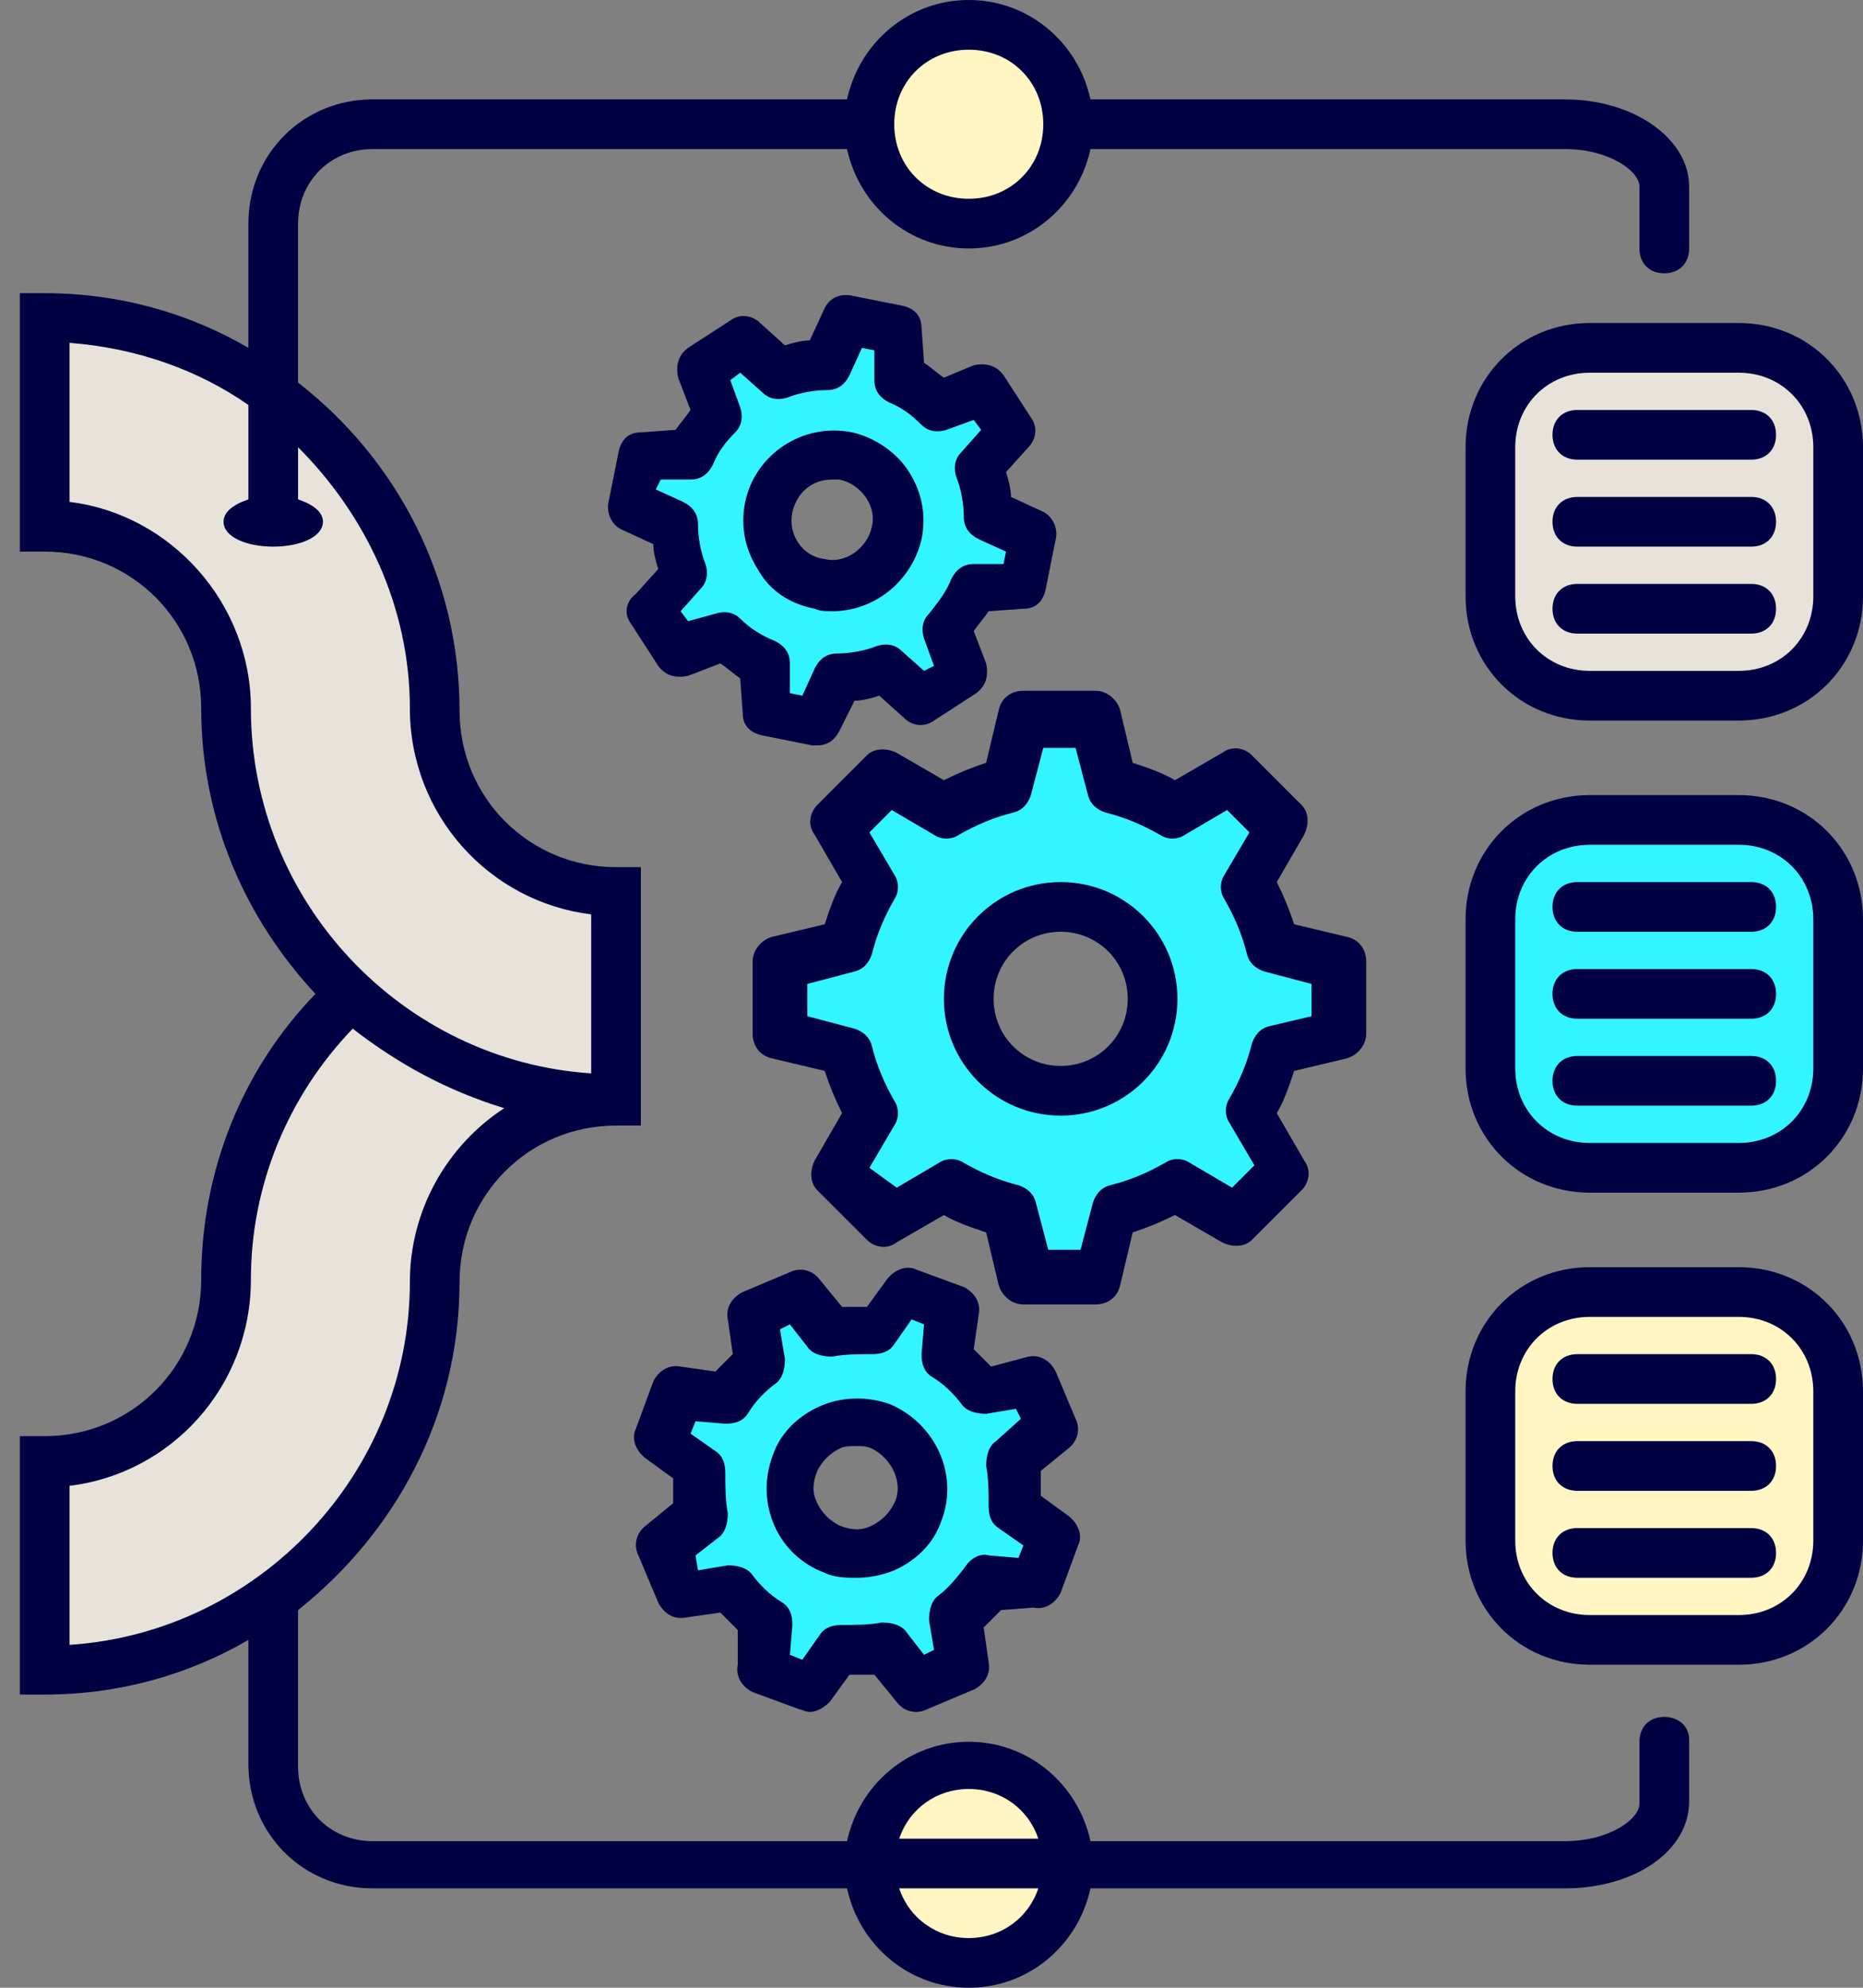
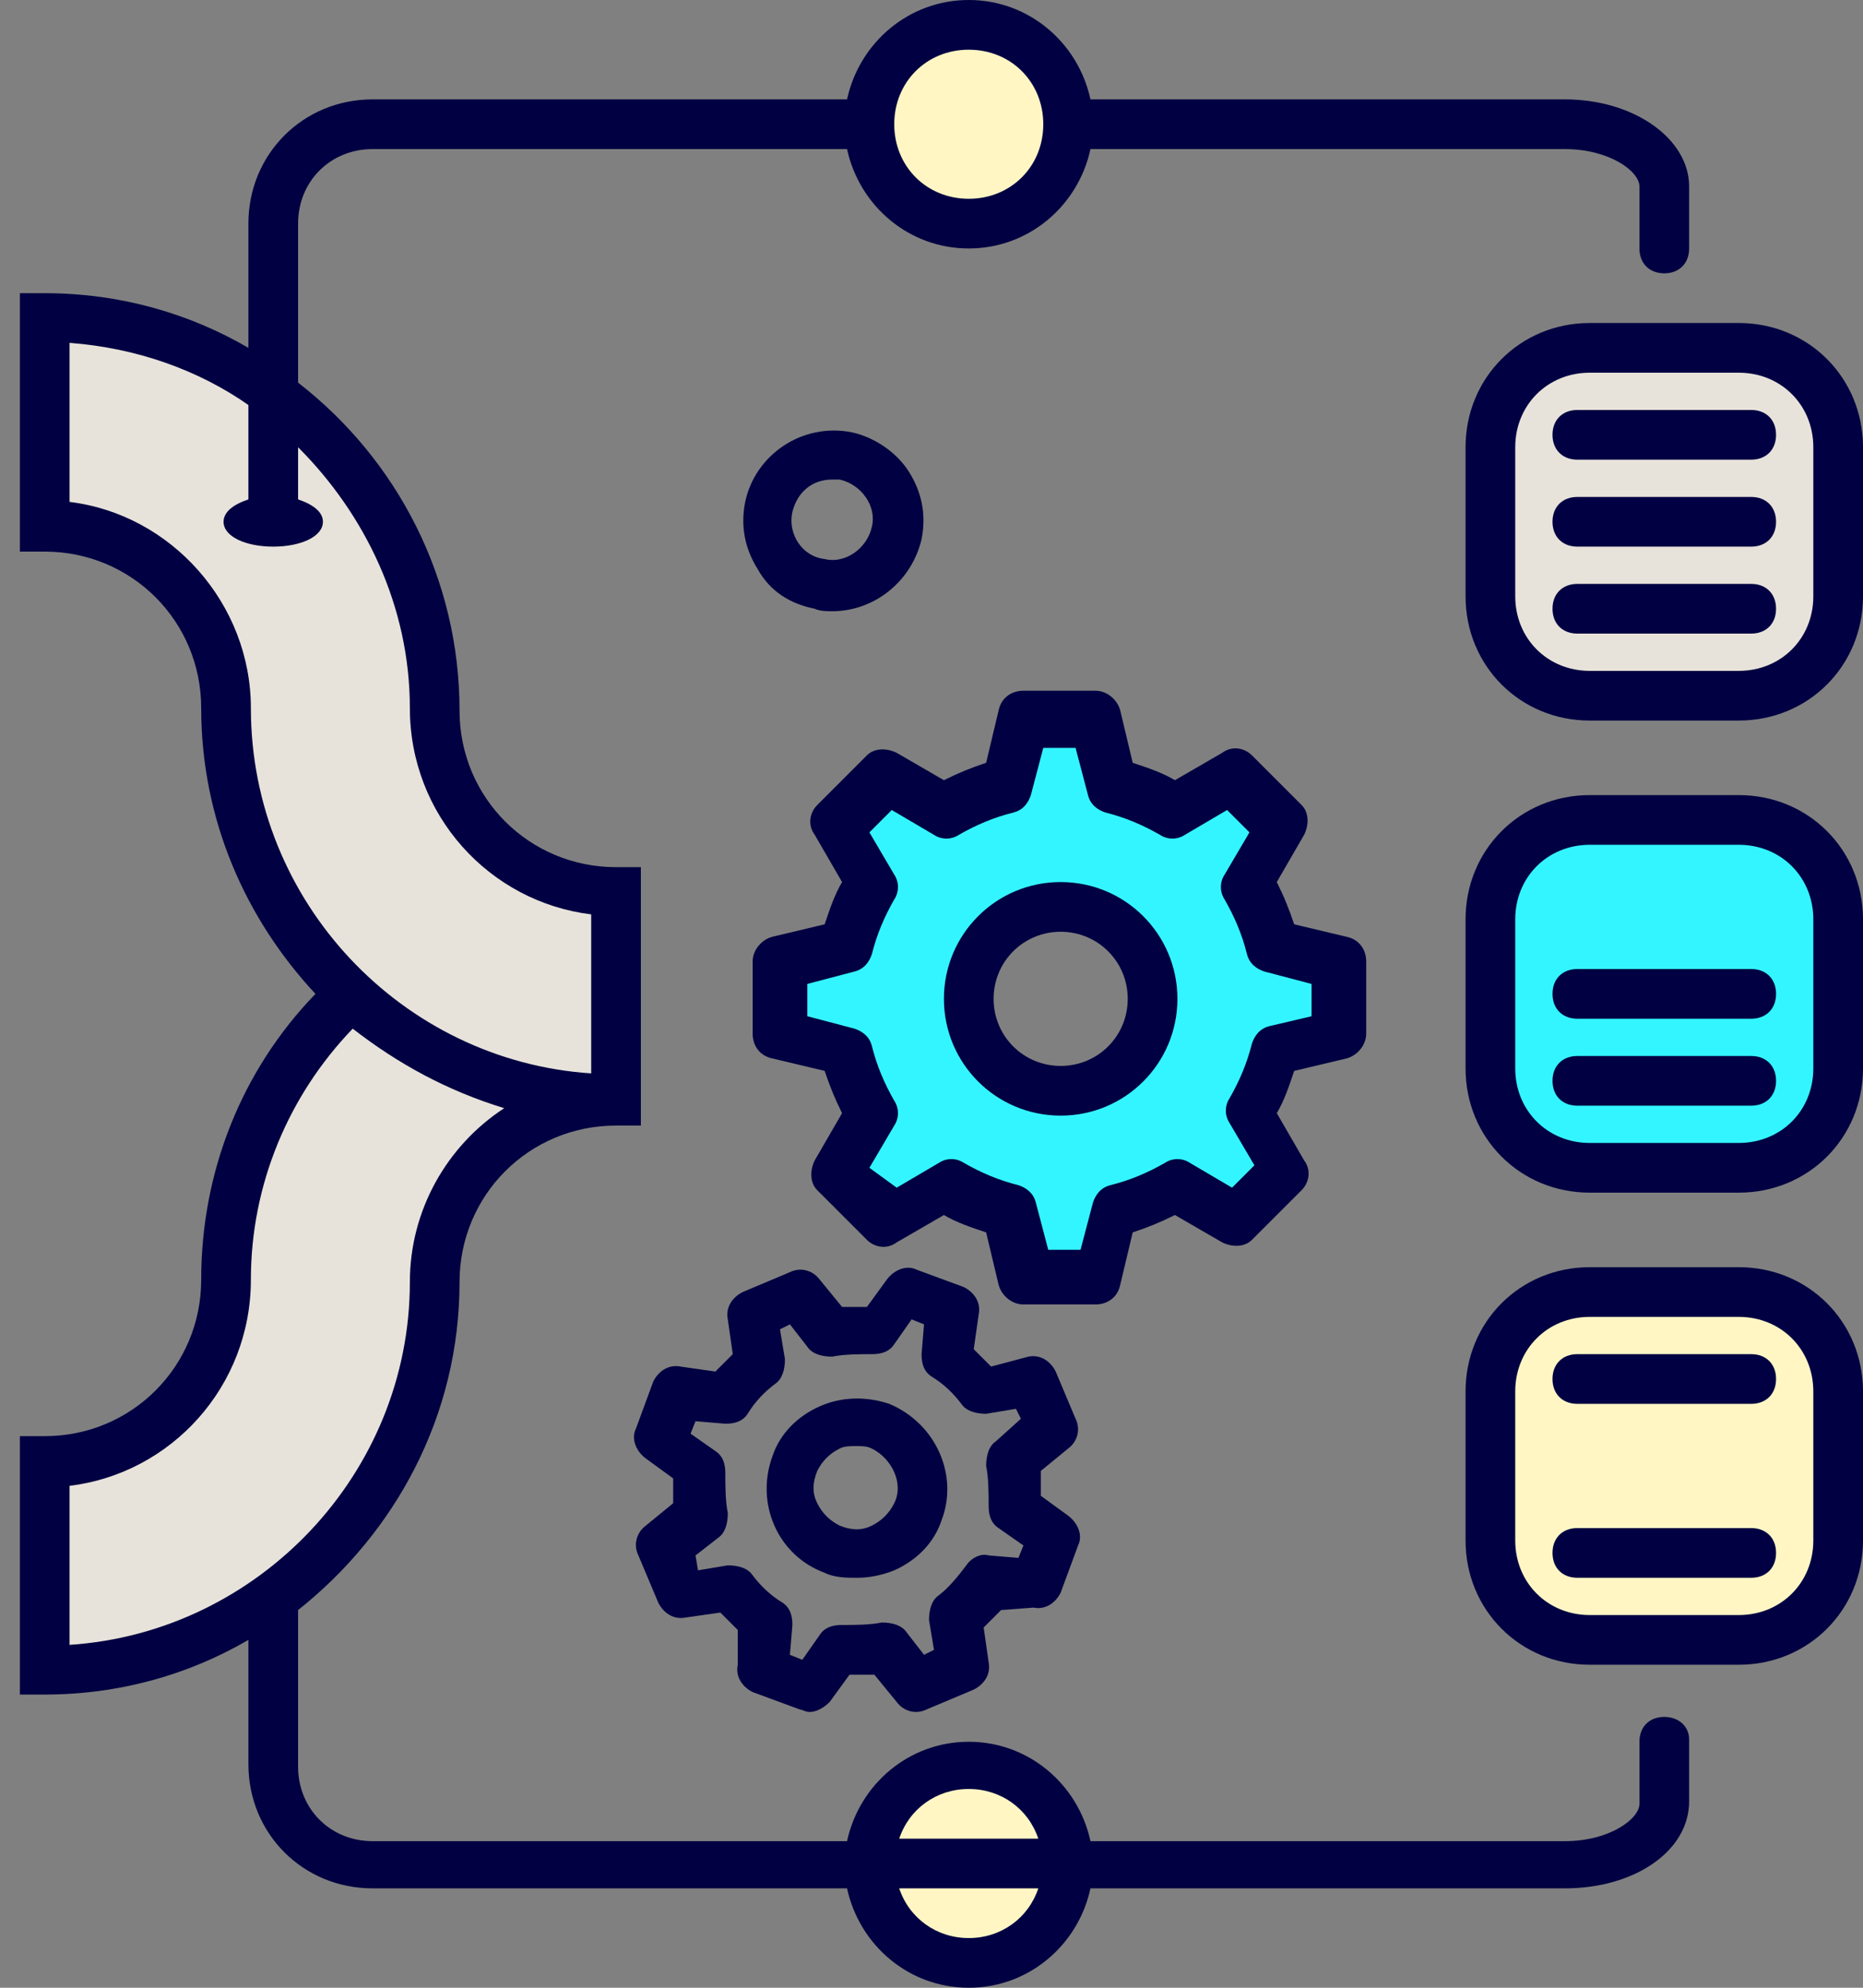
<svg xmlns="http://www.w3.org/2000/svg" width="75" height="80" viewBox="0 0 75 80" fill="none">
  <rect x="0" y="0" width="75" height="80" fill="#808080" stroke="none" />
  <g id="icons">
    <g id="Group">
      <path id="Vector" d="M39 79C41.209 79 43 77.209 43 75C43 72.791 41.209 71 39 71C36.791 71 35 72.791 35 75C35 77.209 36.791 79 39 79Z" fill="#FFF6C4" />
    </g>
    <g id="Group_2">
      <path id="Vector_2" d="M74 62C74 64.2 72.2 66 70 66H64C61.8 66 60 64.2 60 62V56C60 53.8 61.8 52 64 52H70C72.2 52 74 53.8 74 56V62Z" fill="#FFF6C4" />
    </g>
    <g id="Group_3">
      <path id="Vector_3" d="M74 43C74 45.2 72.2 47 70 47H64C61.8 47 60 45.2 60 43V37C60 34.8 61.8 33 64 33H70C72.2 33 74 34.8 74 37V43Z" fill="#33F5FF" />
    </g>
    <g id="Group_4">
      <path id="Vector_4" d="M74 24C74 26.2 72.2 28 70 28H64C61.8 28 60 26.2 60 24V18C60 15.8 61.8 14 64 14H70C72.2 14 74 15.8 74 18V24Z" fill="#E8E3DA" />
    </g>
    <path id="Vector_5" d="M51.3 42.3L54 41.6V38.7L51.3 38C51.1 37.1 50.7 36.3 50.3 35.5L51.7 33.1L49.7 31.1L47.3 32.5C46.5 32 45.7 31.7 44.8 31.5L44.1 28.8H41.2L40.5 31.5C39.6 31.7 38.8 32.1 38 32.5L35.6 31.1L33.6 33.1L35 35.5C34.5 36.3 34.2 37.1 34 38L31.3 38.7V41.6L34 42.3C34.2 43.2 34.6 44 35 44.8L33.6 47.2L35.6 49.2L38 47.8C38.8 48.3 39.6 48.6 40.5 48.8L41.2 51.5H44.1L44.8 48.8C45.7 48.6 46.5 48.2 47.3 47.8L49.7 49.2L51.7 47.2L50.3 44.8C50.8 44 51.1 43.2 51.3 42.3ZM42.7 43.9C40.7 43.9 39 42.2 39 40.2C39 38.2 40.7 36.5 42.7 36.5C44.7 36.5 46.4 38.2 46.4 40.2C46.4 42.2 44.8 43.9 42.7 43.9Z" fill="#33F5FF" />
-     <path id="Vector_6" d="M39.8 20.7C39.8 20 39.7 19.4 39.4 18.8L40.7 17.4L39.6 15.7L37.7 16.4C37.2 16 36.7 15.6 36.1 15.3L36 13.3L34 12.9L33.1 14.7C32.4 14.7 31.8 14.8 31.2 15.1L29.8 13.8L28.1 14.9L28.8 16.8C28.4 17.3 28 17.8 27.7 18.4L25.7 18.5L25.3 20.5L27.1 21.4C27.1 22.1 27.2 22.7 27.5 23.3L26.2 24.7L27.3 26.4L29.2 25.8C29.7 26.2 30.2 26.6 30.8 26.9L30.9 28.9L32.9 29.3L33.7 27.5C34.4 27.5 35 27.4 35.6 27.1L37 28.4L38.7 27.3L38.1 25.4C38.5 24.9 38.9 24.4 39.2 23.8L41.2 23.7L41.6 21.7L39.8 20.7ZM36.1 21.5C35.8 22.9 34.4 23.8 33 23.5C31.6 23.2 30.7 21.8 31 20.4C31.3 19 32.7 18.1 34.1 18.4C35.5 18.7 36.4 20.1 36.1 21.5Z" fill="#33F5FF" />
-     <path id="Vector_7" d="M40.8 60.7C40.9 60 40.9 59.4 40.7 58.8L42.2 57.6L41.4 55.7L39.5 56.1C39.1 55.6 38.6 55.1 38.1 54.8L38.3 52.8L36.4 52L35.3 53.6C34.6 53.5 34 53.5 33.4 53.7L32.2 52.2L30.3 53L30.7 54.9C30.2 55.3 29.7 55.8 29.4 56.3L27.4 56.1L26.7 58L28.3 59.1C28.2 59.8 28.2 60.4 28.4 61L26.9 62.2L27.7 64.1L29.6 63.7C30 64.2 30.5 64.7 31 65L30.8 66.9L32.7 67.6L33.8 66C34.5 66.1 35.1 66.1 35.7 65.9L36.9 67.4L38.8 66.6L38.4 64.7C38.9 64.3 39.4 63.8 39.7 63.3L41.6 63.5L42.3 61.6L40.8 60.7ZM37 60.9C36.5 62.3 35 62.9 33.6 62.4C32.2 61.9 31.6 60.4 32.1 59C32.6 57.6 34.1 57 35.5 57.5C36.8 58 37.5 59.5 37 60.9Z" fill="#33F5FF" />
    <path id="Vector_8" d="M24.8 35.8V44.2C20.8 44.2 17.5 47.5 17.5 51.5C17.5 60.2 10.5 67.2 1.8 67.2V58.8C5.8 58.8 9.1 55.5 9.1 51.5C9.1 47 11 42.9 14.1 40" fill="#E8E3DA" />
    <path id="Vector_9" d="M24.8 44.2C16.1 44.2 9.1 37.2 9.1 28.5C9.1 24.5 5.8 21.2 1.8 21.2V12.8C10.5 12.8 17.5 19.8 17.5 28.5C17.5 32.5 20.8 35.8 24.8 35.8V44.2Z" fill="#E8E3DA" />
    <g id="Group_5">
      <path id="Vector_10" d="M39 9C41.209 9 43 7.209 43 5C43 2.791 41.209 1 39 1C36.791 1 35 2.791 35 5C35 7.209 36.791 9 39 9Z" fill="#FFF6C4" />
    </g>
    <g id="Group_6">
      <path id="Vector_11" d="M70 51H64C61.2 51 59 53.2 59 56V62C59 64.8 61.2 67 64 67H70C72.8 67 75 64.8 75 62V56C75 53.2 72.8 51 70 51ZM73 62C73 63.7 71.7 65 70 65H64C62.3 65 61 63.7 61 62V56C61 54.3 62.3 53 64 53H70C71.7 53 73 54.3 73 56V62Z" fill="#000042" />
      <path id="Vector_12" d="M70.5 54.5H63.5C62.9 54.5 62.5 54.9 62.5 55.5C62.5 56.1 62.9 56.5 63.5 56.5H70.5C71.1 56.5 71.5 56.1 71.5 55.5C71.5 54.9 71.1 54.5 70.5 54.5Z" fill="#000042" />
-       <path id="Vector_13" d="M70.5 58H63.5C62.9 58 62.5 58.4 62.5 59C62.5 59.6 62.9 60 63.5 60H70.5C71.1 60 71.5 59.6 71.5 59C71.5 58.4 71.1 58 70.5 58Z" fill="#000042" />
      <path id="Vector_14" d="M70.5 61.5H63.5C62.9 61.5 62.5 61.9 62.5 62.5C62.5 63.1 62.9 63.5 63.5 63.5H70.5C71.1 63.5 71.5 63.1 71.5 62.5C71.5 61.9 71.1 61.5 70.5 61.5Z" fill="#000042" />
      <path id="Vector_15" d="M70 32H64C61.2 32 59 34.2 59 37V43C59 45.8 61.2 48 64 48H70C72.8 48 75 45.8 75 43V37C75 34.2 72.8 32 70 32ZM73 43C73 44.7 71.7 46 70 46H64C62.3 46 61 44.7 61 43V37C61 35.3 62.3 34 64 34H70C71.7 34 73 35.3 73 37V43Z" fill="#000042" />
-       <path id="Vector_16" d="M70.5 35.5H63.5C62.9 35.5 62.5 35.9 62.5 36.5C62.5 37.1 62.9 37.5 63.5 37.5H70.5C71.1 37.5 71.5 37.1 71.5 36.5C71.5 35.9 71.1 35.5 70.5 35.5Z" fill="#000042" />
      <path id="Vector_17" d="M70.5 39H63.5C62.9 39 62.5 39.4 62.5 40C62.5 40.6 62.9 41 63.5 41H70.5C71.1 41 71.5 40.6 71.5 40C71.5 39.4 71.1 39 70.5 39Z" fill="#000042" />
      <path id="Vector_18" d="M70.5 42.5H63.5C62.9 42.5 62.5 42.9 62.5 43.5C62.5 44.1 62.9 44.5 63.5 44.5H70.5C71.1 44.5 71.5 44.1 71.5 43.5C71.5 42.9 71.1 42.5 70.5 42.5Z" fill="#000042" />
      <path id="Vector_19" d="M70 13H64C61.2 13 59 15.2 59 18V24C59 26.8 61.2 29 64 29H70C72.8 29 75 26.8 75 24V18C75 15.2 72.8 13 70 13ZM73 24C73 25.7 71.7 27 70 27H64C62.3 27 61 25.7 61 24V18C61 16.3 62.3 15 64 15H70C71.7 15 73 16.3 73 18V24Z" fill="#000042" />
      <path id="Vector_20" d="M70.5 16.5H63.5C62.9 16.5 62.5 16.9 62.5 17.5C62.5 18.1 62.9 18.5 63.5 18.5H70.5C71.1 18.5 71.5 18.1 71.5 17.5C71.5 16.9 71.1 16.5 70.5 16.5Z" fill="#000042" />
      <path id="Vector_21" d="M70.5 20H63.5C62.9 20 62.5 20.4 62.5 21C62.5 21.6 62.9 22 63.5 22H70.5C71.1 22 71.5 21.6 71.5 21C71.5 20.4 71.1 20 70.5 20Z" fill="#000042" />
      <path id="Vector_22" d="M70.5 23.5H63.5C62.9 23.5 62.5 23.9 62.5 24.5C62.5 25.1 62.9 25.5 63.5 25.5H70.5C71.1 25.5 71.5 25.1 71.5 24.5C71.5 23.9 71.1 23.5 70.5 23.5Z" fill="#000042" />
      <path id="Vector_23" d="M42.7 35.5C40.1 35.5 38 37.6 38 40.2C38 42.8 40.1 44.9 42.7 44.9C45.3 44.9 47.4 42.8 47.4 40.2C47.4 37.6 45.3 35.5 42.7 35.5ZM42.7 42.9C41.2 42.9 40 41.7 40 40.2C40 38.7 41.2 37.5 42.7 37.5C44.2 37.5 45.4 38.7 45.4 40.2C45.4 41.7 44.2 42.9 42.7 42.9Z" fill="#000042" />
      <path id="Vector_24" d="M54.2 42.6C54.6 42.5 55 42.1 55 41.6V38.7C55 38.2 54.7 37.8 54.2 37.7L52.1 37.2C51.9 36.6 51.7 36.1 51.4 35.5L52.5 33.6C52.7 33.2 52.7 32.7 52.4 32.4L50.4 30.4C50.1 30.1 49.6 30 49.2 30.3L47.3 31.4C46.8 31.1 46.2 30.9 45.6 30.7L45.1 28.6C45 28.2 44.6 27.8 44.1 27.8H41.2C40.7 27.8 40.3 28.1 40.2 28.6L39.7 30.7C39.1 30.9 38.6 31.1 38 31.4L36.1 30.3C35.7 30.1 35.2 30.1 34.9 30.4L32.9 32.4C32.6 32.7 32.5 33.2 32.8 33.6L33.9 35.5C33.6 36 33.4 36.6 33.2 37.2L31.1 37.7C30.7 37.8 30.3 38.2 30.3 38.7V41.6C30.3 42.1 30.6 42.5 31.1 42.6L33.2 43.1C33.4 43.7 33.6 44.2 33.9 44.8L32.8 46.7C32.6 47.1 32.6 47.6 32.9 47.9L34.9 49.9C35.2 50.2 35.7 50.3 36.1 50L38 48.9C38.5 49.2 39.1 49.4 39.7 49.6L40.2 51.7C40.3 52.1 40.7 52.5 41.2 52.5H44.1C44.6 52.5 45 52.2 45.1 51.7L45.6 49.6C46.2 49.4 46.7 49.2 47.3 48.9L49.2 50C49.6 50.2 50.1 50.2 50.4 49.9L52.4 47.9C52.7 47.6 52.8 47.1 52.5 46.7L51.4 44.8C51.7 44.3 51.9 43.7 52.1 43.1L54.2 42.6ZM51.1 41.3C50.7 41.4 50.5 41.7 50.4 42C50.2 42.8 49.9 43.5 49.5 44.2C49.3 44.5 49.3 44.9 49.5 45.2L50.5 46.9L49.6 47.8L47.9 46.8C47.6 46.6 47.2 46.6 46.9 46.8C46.2 47.2 45.5 47.5 44.7 47.7C44.3 47.8 44.1 48.1 44 48.4L43.5 50.3H42.2L41.7 48.4C41.6 48 41.3 47.8 41 47.7C40.2 47.5 39.5 47.2 38.8 46.8C38.5 46.6 38.1 46.6 37.8 46.8L36.1 47.8L35 47L36 45.3C36.2 45 36.2 44.6 36 44.3C35.6 43.6 35.3 42.9 35.1 42.1C35 41.7 34.7 41.5 34.4 41.4L32.5 40.9V39.6L34.4 39.1C34.8 39 35 38.7 35.1 38.4C35.3 37.6 35.6 36.9 36 36.2C36.2 35.9 36.2 35.5 36 35.2L35 33.5L35.9 32.6L37.6 33.6C37.9 33.8 38.3 33.8 38.6 33.6C39.3 33.2 40 32.9 40.8 32.7C41.2 32.6 41.4 32.3 41.5 32L42 30.1H43.3L43.8 32C43.9 32.4 44.2 32.6 44.5 32.7C45.3 32.9 46 33.2 46.7 33.6C47 33.8 47.4 33.8 47.7 33.6L49.4 32.6L50.3 33.5L49.3 35.2C49.1 35.5 49.1 35.9 49.3 36.2C49.7 36.9 50 37.6 50.2 38.4C50.3 38.8 50.6 39 50.9 39.1L52.8 39.6V40.9L51.1 41.3Z" fill="#000042" />
-       <path id="Vector_25" d="M25.4 25.1L26.5 26.8C26.8 27.2 27.2 27.3 27.7 27.2L29 26.7C29.3 26.9 29.5 27.1 29.8 27.3L29.9 28.7C29.9 29.2 30.2 29.5 30.7 29.6L32.7 30C32.8 30 32.8 30 32.9 30C33.3 30 33.6 29.8 33.8 29.4L34.4 28.2C34.7 28.2 35.1 28.1 35.4 28L36.4 28.9C36.7 29.2 37.2 29.3 37.6 29L39.3 27.9C39.7 27.6 39.8 27.2 39.7 26.7L39.2 25.4C39.4 25.1 39.6 24.9 39.8 24.6L41.2 24.5C41.7 24.5 42 24.2 42.1 23.7L42.5 21.7C42.6 21.3 42.4 20.8 42 20.6L40.7 20C40.7 19.7 40.6 19.3 40.5 19L41.4 18C41.7 17.7 41.8 17.2 41.5 16.8L40.4 15.1C40.1 14.7 39.7 14.6 39.2 14.7L38 15.2C37.7 15 37.5 14.8 37.2 14.6L37.1 13.2C37.1 12.7 36.8 12.4 36.3 12.3L34.3 11.9C33.8 11.8 33.4 12 33.2 12.4L32.6 13.7C32.3 13.7 31.9 13.8 31.6 13.9L30.6 13C30.3 12.7 29.8 12.6 29.4 12.9L27.7 14C27.3 14.3 27.2 14.7 27.3 15.2L27.8 16.5C27.6 16.8 27.4 17 27.2 17.3L25.8 17.4C25.3 17.4 25 17.7 24.9 18.2L24.5 20.2C24.4 20.6 24.6 21.1 25 21.3L26.3 21.9C26.3 22.2 26.4 22.6 26.5 22.9L25.6 23.9C25.2 24.2 25.1 24.7 25.4 25.1ZM26.6 19.3H27.8C28.2 19.3 28.5 19.1 28.7 18.7C28.9 18.2 29.2 17.8 29.6 17.4C29.9 17.1 29.9 16.7 29.8 16.4L29.4 15.3L29.8 15L30.7 15.8C31 16.1 31.4 16.1 31.7 16C32.2 15.8 32.8 15.7 33.3 15.7C33.7 15.7 34 15.5 34.2 15.1L34.7 14L35.2 14.1V15.3C35.2 15.7 35.4 16 35.8 16.2C36.3 16.4 36.7 16.7 37.1 17.1C37.4 17.4 37.8 17.4 38.1 17.3L39.2 16.9L39.5 17.3L38.7 18.2C38.4 18.5 38.4 18.9 38.5 19.2C38.7 19.7 38.8 20.3 38.8 20.8C38.8 21.2 39 21.5 39.4 21.7L40.5 22.2L40.4 22.7H39.2C38.8 22.7 38.5 22.9 38.3 23.3C38.1 23.8 37.8 24.2 37.4 24.7C37.1 25 37.1 25.4 37.2 25.7L37.6 26.8L37.2 27L36.3 26.2C36 25.9 35.6 25.9 35.3 26C34.8 26.2 34.2 26.3 33.7 26.3C33.3 26.3 33 26.5 32.8 26.9L32.3 28L31.8 27.9V26.7C31.8 26.3 31.6 26 31.2 25.8C30.7 25.6 30.2 25.3 29.8 24.9C29.5 24.6 29.1 24.6 28.8 24.7L27.7 25L27.4 24.6L28.2 23.7C28.5 23.4 28.5 23 28.4 22.7C28.2 22.2 28.1 21.6 28.1 21.1C28.1 20.7 27.9 20.4 27.5 20.2L26.4 19.7L26.6 19.3Z" fill="#000042" />
      <path id="Vector_26" d="M32.8 24.5C33 24.6 33.3 24.6 33.5 24.6C35.2 24.6 36.7 23.4 37.1 21.7C37.3 20.7 37.1 19.8 36.6 19C36.1 18.2 35.2 17.6 34.3 17.4C32.3 17 30.4 18.3 30 20.2C29.8 21.2 30 22.1 30.5 22.9C31 23.8 31.8 24.3 32.8 24.5ZM31.9 20.6C32.1 19.8 32.7 19.3 33.5 19.3C33.6 19.3 33.7 19.3 33.8 19.3C34.7 19.5 35.3 20.4 35.1 21.2C34.9 22.1 34 22.7 33.2 22.5C32.3 22.4 31.7 21.5 31.9 20.6Z" fill="#000042" />
      <path id="Vector_27" d="M41.6 64.7C42.1 64.8 42.5 64.5 42.7 64.1L43.4 62.2C43.6 61.8 43.4 61.3 43 61L41.9 60.2C41.9 59.9 41.9 59.5 41.9 59.2L43 58.3C43.4 58 43.5 57.5 43.3 57.1L42.5 55.2C42.3 54.8 41.9 54.5 41.4 54.6L39.9 55C39.7 54.8 39.4 54.5 39.2 54.3L39.4 52.9C39.5 52.4 39.2 52 38.8 51.8L36.9 51.1C36.5 50.9 36 51.1 35.7 51.5L34.9 52.6C34.6 52.6 34.2 52.6 33.9 52.6L33 51.5C32.7 51.1 32.2 51 31.8 51.2L29.9 52C29.5 52.2 29.2 52.6 29.3 53.1L29.5 54.5C29.3 54.7 29 55 28.8 55.2L27.4 55C26.9 54.9 26.5 55.2 26.3 55.6L25.6 57.5C25.4 57.9 25.6 58.4 26 58.7L27.1 59.5C27.1 59.8 27.1 60.2 27.1 60.5L26 61.4C25.6 61.7 25.5 62.2 25.7 62.6L26.5 64.5C26.7 64.9 27.1 65.2 27.6 65.1L29 64.9C29.2 65.1 29.5 65.4 29.7 65.6V67C29.6 67.5 29.9 67.9 30.3 68.1L32.2 68.8C32.3 68.8 32.4 68.9 32.6 68.9C32.9 68.9 33.2 68.7 33.4 68.5L34.2 67.4C34.5 67.4 34.9 67.4 35.2 67.4L36.1 68.5C36.4 68.9 36.9 69 37.3 68.8L39.2 68C39.6 67.8 39.9 67.4 39.8 66.9L39.6 65.5C39.8 65.3 40.1 65 40.3 64.8L41.6 64.7ZM38.9 63C38.6 63.4 38.2 63.9 37.8 64.2C37.5 64.4 37.4 64.8 37.4 65.2L37.6 66.4L37.2 66.6L36.5 65.7C36.3 65.4 35.9 65.3 35.5 65.3C35 65.4 34.4 65.4 33.9 65.4C33.5 65.4 33.2 65.5 33 65.8L32.3 66.8L31.8 66.6L31.9 65.4C31.9 65 31.8 64.7 31.5 64.5C31 64.2 30.6 63.8 30.3 63.4C30.1 63.1 29.7 63 29.3 63L28.1 63.2L28 62.6L28.9 61.9C29.2 61.7 29.3 61.3 29.3 60.9C29.2 60.4 29.2 59.8 29.2 59.3C29.2 58.9 29.1 58.6 28.8 58.4L27.8 57.7L28 57.2L29.2 57.3C29.6 57.3 29.9 57.2 30.1 56.9C30.4 56.4 30.8 56 31.2 55.7C31.5 55.5 31.6 55.1 31.6 54.7L31.4 53.5L31.8 53.3L32.5 54.2C32.7 54.5 33.1 54.6 33.5 54.6C34 54.5 34.6 54.5 35.1 54.5C35.5 54.5 35.8 54.4 36 54.1L36.7 53.1L37.2 53.3L37.1 54.5C37.1 54.9 37.2 55.2 37.5 55.4C38 55.7 38.4 56.1 38.7 56.5C38.9 56.8 39.3 56.9 39.7 56.9L40.9 56.7L41.1 57.1L40.1 58C39.8 58.2 39.7 58.6 39.7 59C39.8 59.5 39.8 60.1 39.8 60.6C39.8 61 39.9 61.3 40.2 61.5L41.2 62.2L41 62.7L39.8 62.6C39.5 62.5 39.1 62.7 38.9 63Z" fill="#000042" />
      <path id="Vector_28" d="M35.8 56.5C34.9 56.2 33.9 56.2 33 56.6C32.1 57 31.4 57.7 31.1 58.6C30.4 60.5 31.3 62.6 33.2 63.3C33.6 63.5 34.1 63.5 34.5 63.5C35 63.5 35.5 63.4 36 63.2C36.9 62.8 37.6 62.1 37.9 61.2C38.6 59.4 37.7 57.3 35.8 56.5ZM36 60.5C35.8 60.9 35.5 61.2 35.1 61.4C34.7 61.6 34.3 61.6 33.8 61.4C33.4 61.2 33.1 60.9 32.9 60.5C32.7 60.1 32.7 59.7 32.9 59.2C33.1 58.8 33.4 58.5 33.8 58.3C34 58.2 34.2 58.2 34.5 58.2C34.7 58.2 34.9 58.2 35.1 58.3C35.9 58.7 36.4 59.7 36 60.5Z" fill="#000042" />
      <path id="Vector_29" d="M67 69.1C66.4 69.1 66 69.5 66 70.1V72.6C66 73.2 64.8 74.1 63 74.1H43.9C43.4 71.8 41.4 70.1 39 70.1C36.6 70.1 34.6 71.8 34.1 74.1H15C13.3 74.1 12 72.8 12 71.1V64.8C15.9 61.7 18.5 57 18.5 51.6C18.5 48.1 21.3 45.3 24.8 45.3H25.8V35.9V34.9H24.8C21.3 34.9 18.5 32.1 18.5 28.6C18.5 23.3 16 18.5 12 15.4V9C12 7.3 13.3 6 15 6H34.1C34.6 8.3 36.6 10 39 10C41.4 10 43.4 8.3 43.9 6H63C64.8 6 66 6.9 66 7.5V10C66 10.6 66.4 11 67 11C67.6 11 68 10.6 68 10V7.5C68 5.6 65.8 4 63 4H43.9C43.4 1.7 41.4 0 39 0C36.6 0 34.6 1.7 34.1 4H15C12.2 4 10 6.2 10 9V14C7.6 12.6 4.8 11.8 1.8 11.8H0.8V22.2H1.8C5.3 22.2 8.1 25 8.1 28.5C8.1 33 9.9 37 12.7 40C9.7 43.1 8.1 47.2 8.1 51.5C8.1 55 5.3 57.8 1.8 57.8H0.8V68.2H1.8C4.8 68.2 7.6 67.4 10 66V71C10 73.8 12.2 76 15 76H34.1C34.6 78.3 36.6 80 39 80C41.4 80 43.4 78.3 43.9 76H63C65.8 76 68 74.5 68 72.5V70C68 69.5 67.6 69.1 67 69.1ZM39 2C40.7 2 42 3.3 42 5C42 6.7 40.7 8 39 8C37.3 8 36 6.7 36 5C36 3.3 37.3 2 39 2ZM2.8 20.2V13.8C5.5 14 8 14.9 10 16.3V20.1C9.4 20.3 9 20.6 9 21C9 21.6 9.9 22 11 22C12.1 22 13 21.6 13 21C13 20.6 12.6 20.3 12 20.1V18C14.7 20.7 16.5 24.4 16.5 28.5C16.5 32.8 19.7 36.3 23.8 36.8V43.2C16.2 42.7 10.1 36.3 10.1 28.5C10.1 24.3 6.9 20.7 2.8 20.2ZM2.8 66.2V59.8C6.9 59.3 10.1 55.8 10.1 51.5C10.1 47.7 11.6 44.1 14.2 41.4C16 42.8 18 43.9 20.3 44.6C18 46.1 16.5 48.7 16.5 51.6C16.5 59.3 10.4 65.7 2.8 66.2ZM39 78C37.7 78 36.6 77.2 36.2 76H41.8C41.4 77.2 40.3 78 39 78ZM36.2 74C36.6 72.8 37.7 72 39 72C40.3 72 41.4 72.8 41.8 74H36.2Z" fill="#000042" />
    </g>
  </g>
</svg>